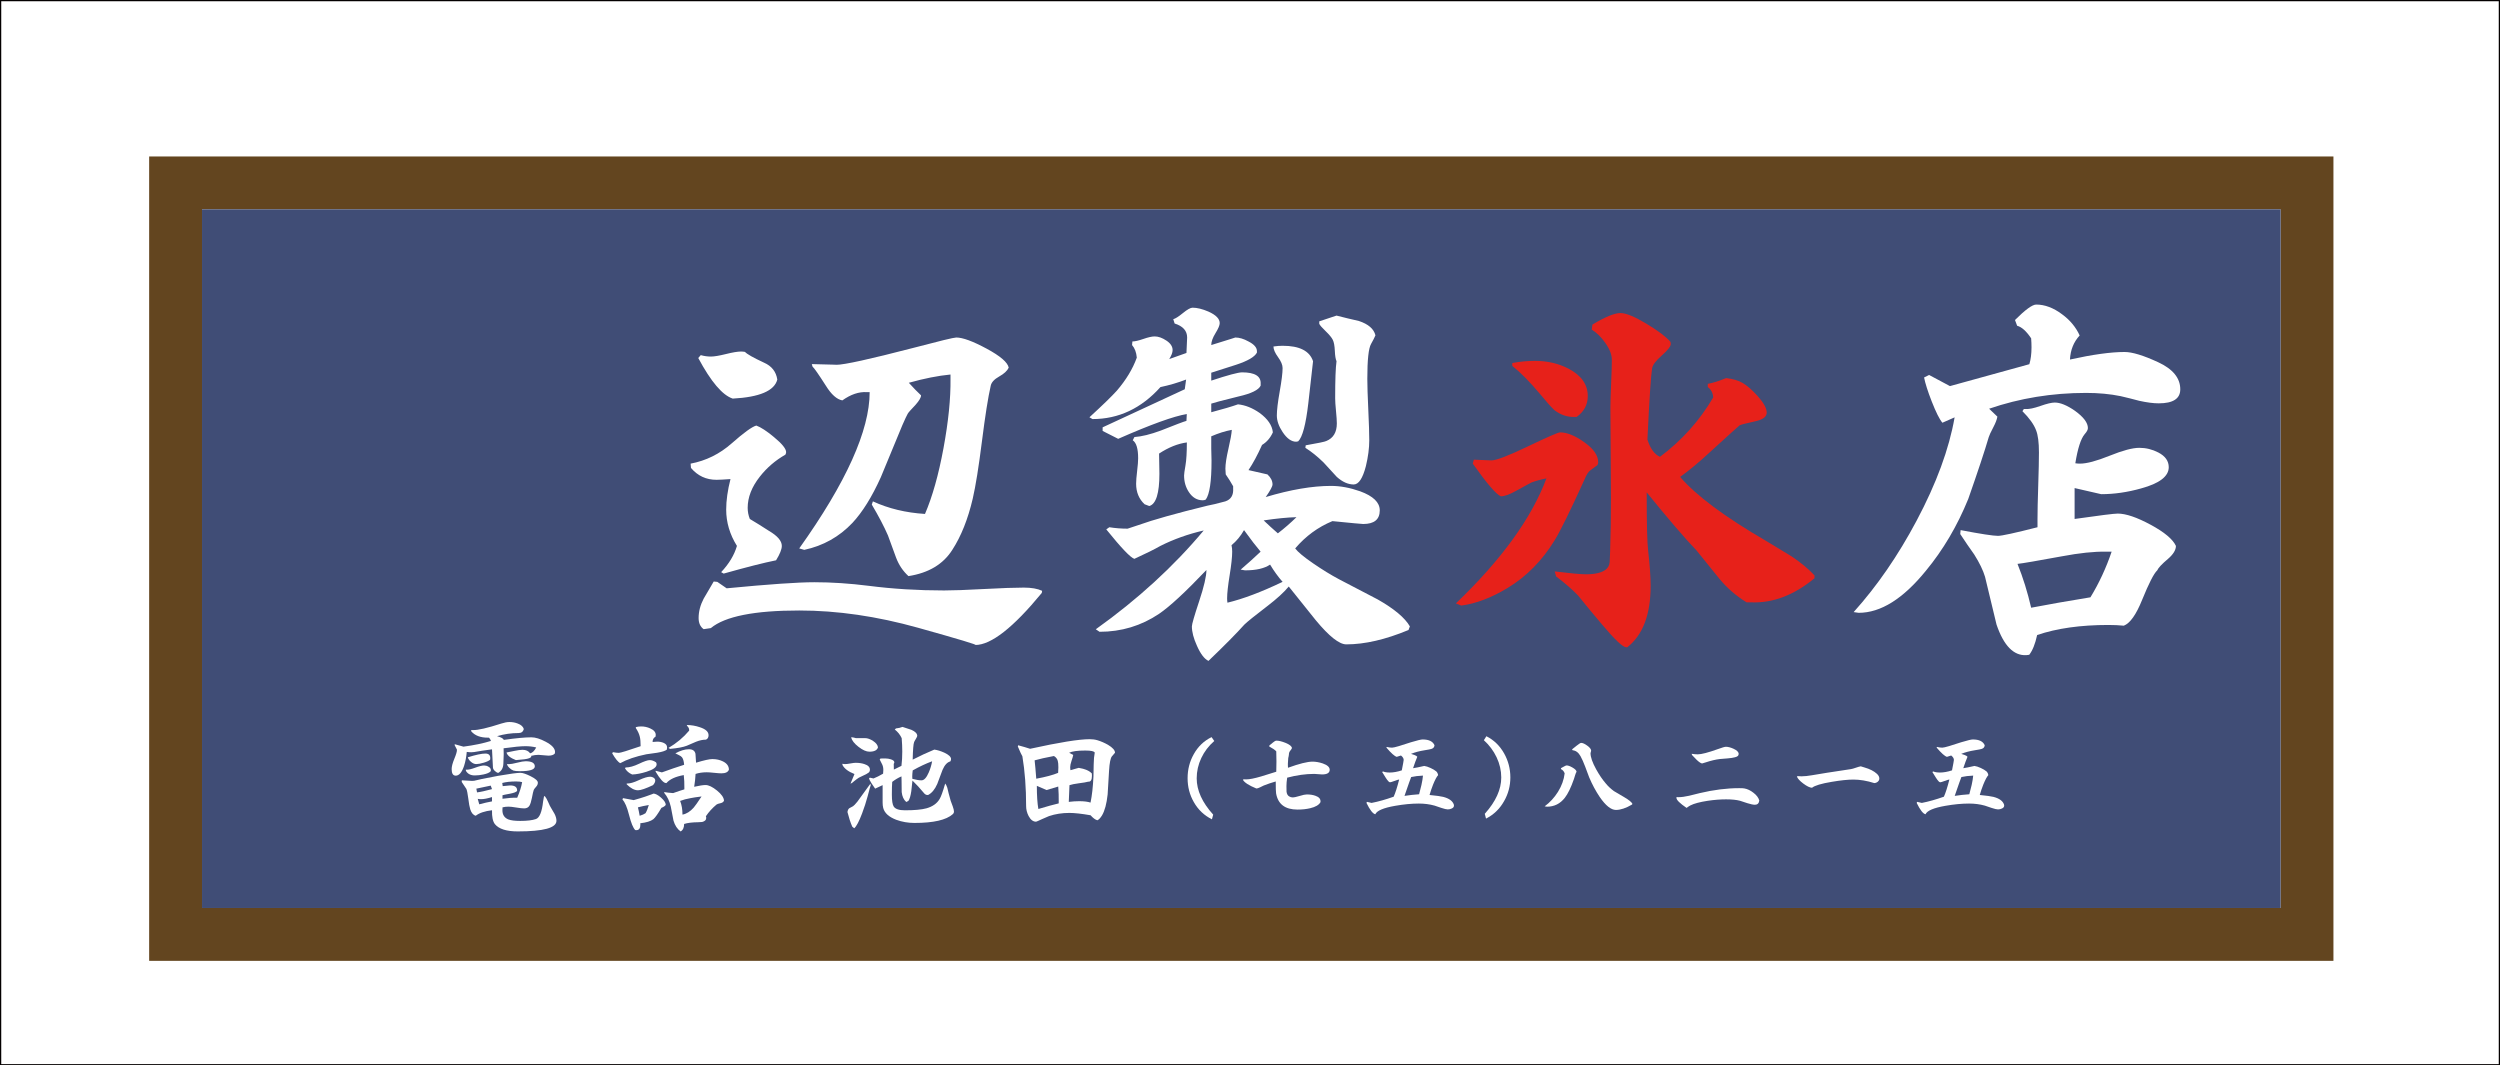
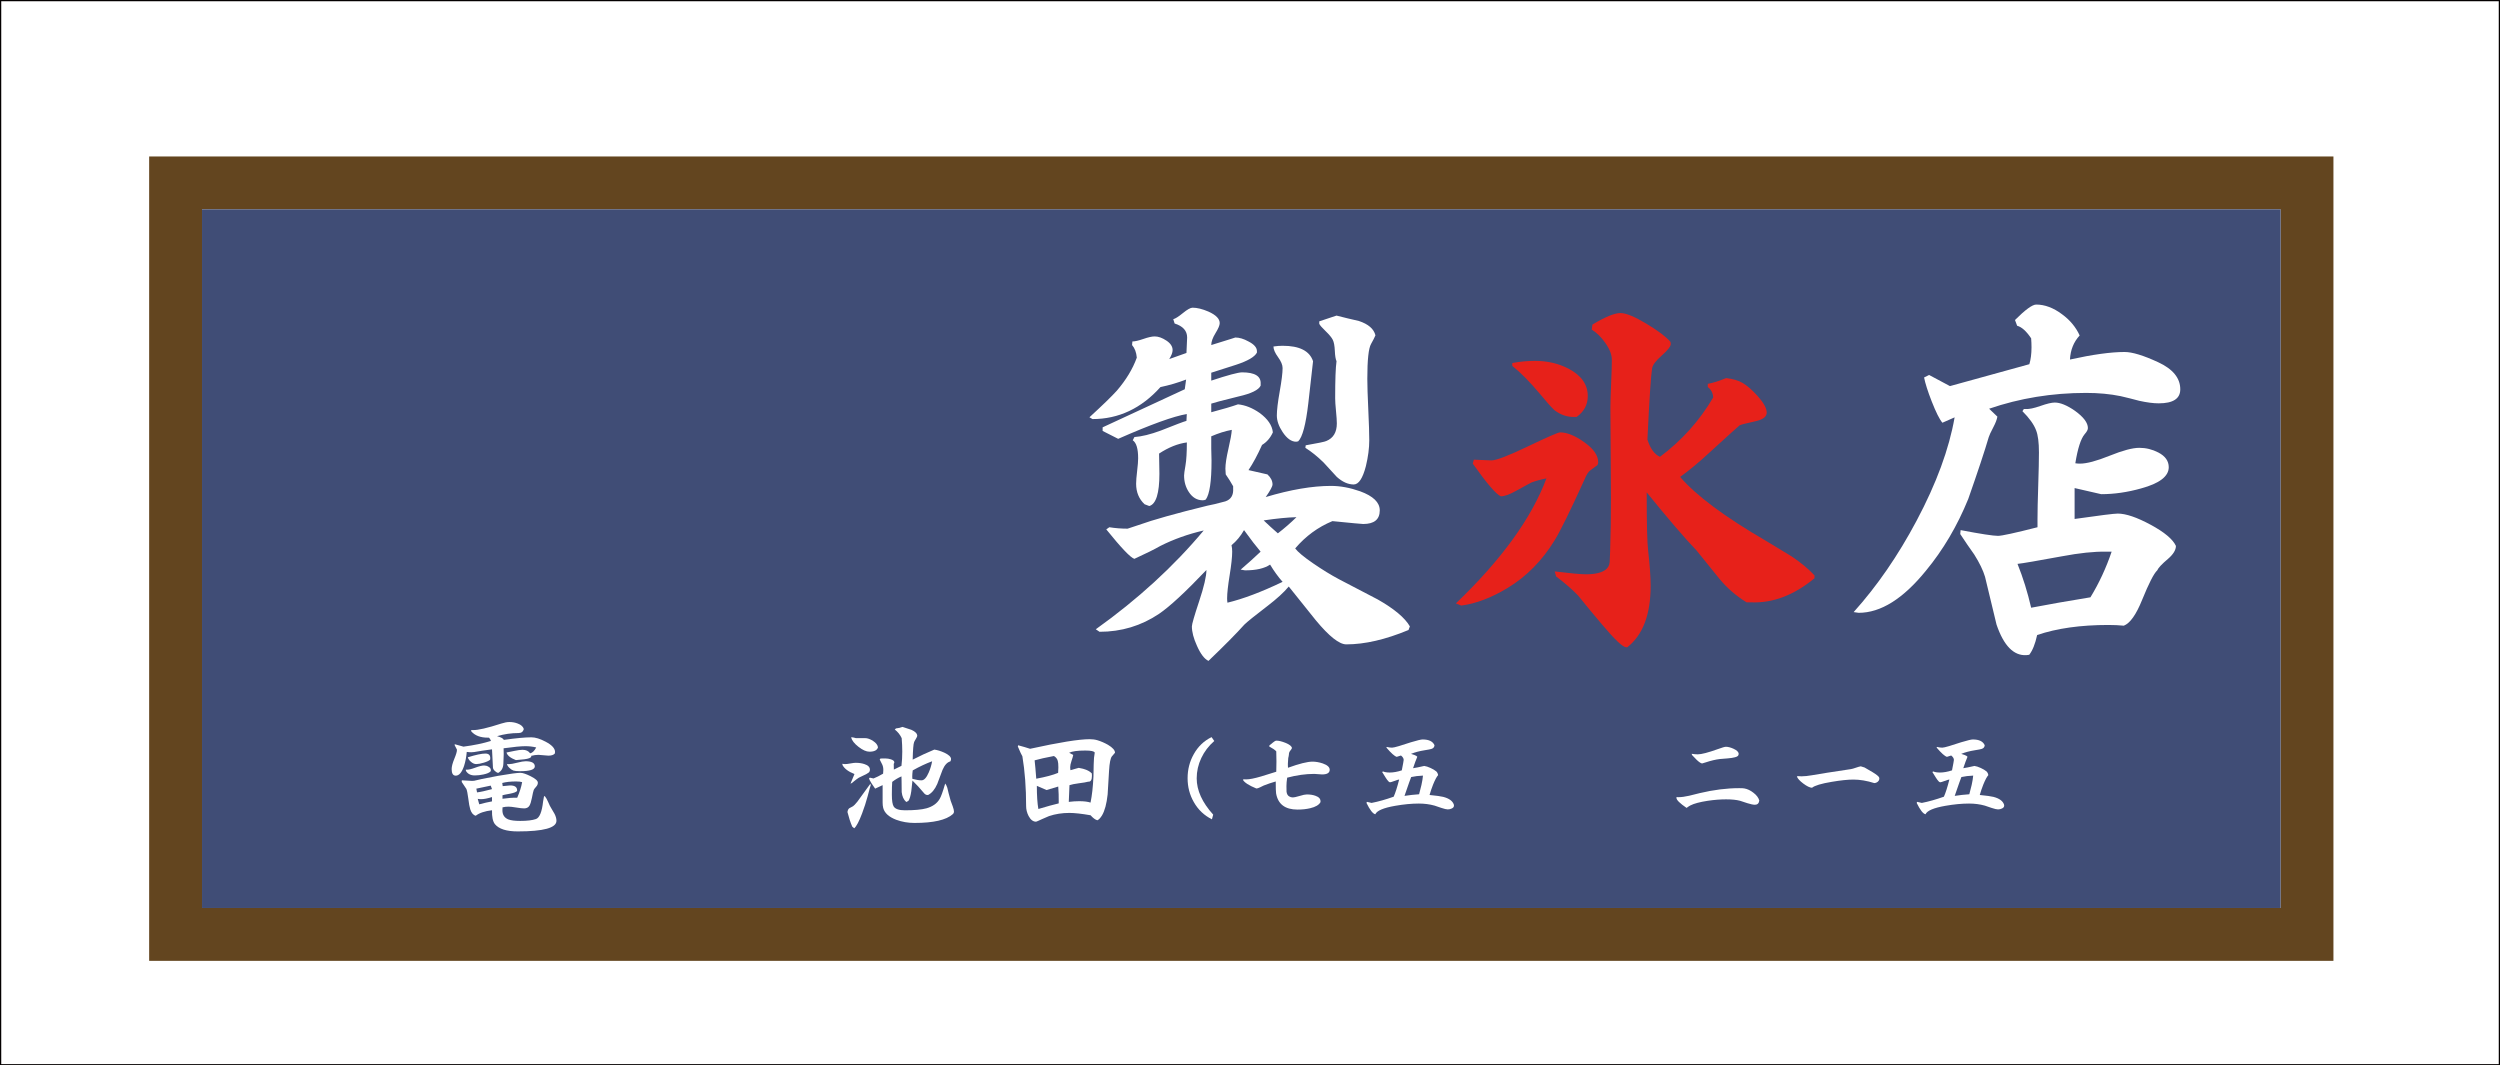
<svg xmlns="http://www.w3.org/2000/svg" version="1.1" id="レイヤー_1" width="2010.999" height="857" viewBox="0 0 2010.999 857" overflow="visible" enable-background="new 0 0 2010.999 857" xml:space="preserve">
  <rect x="0" y="0" width="2010.999" height="857" fill="#333333" stroke="none" />
  <rect x="0.5" y="0.5" fill="#FFFFFF" stroke="#040000" width="2009.999" height="856" />
  <g>
    <g>
      <path fill="#63451F" d="M119.98,125.865v647.039H1877.02V125.865H119.98z M1834.5,730.385h-1672v-562h1672V730.385z" />
      <rect x="162.5" y="168.385" fill="#404D76" width="1672" height="562" />
    </g>
-     <path fill="#FFFFFF" d="M632.359,363.695c0,0.581-0.192,1.254-0.577,2.024c-8.093,4.626-14.936,10.506-20.523,17.633   c-6.55,8.286-9.825,16.667-9.825,25.146c0,3.086,0.578,6.072,1.732,8.959c5.203,3.086,10.31,6.264,15.32,9.539   c6.935,4.049,10.406,8.094,10.406,12.137c0,2.701-1.543,6.555-4.625,11.564c-9.637,1.93-23.684,5.492-42.142,10.695l-2.024-1.158   c6.343-6.742,10.573-13.777,12.689-21.102c-5.766-9.246-8.645-18.979-8.645-29.191c0-7.32,1.151-15.51,3.456-24.568   c-5.388,0.385-9.14,0.577-11.26,0.577c-8.286,0-15.124-3.179-20.519-9.536l-0.289-3.467c12.33-2.313,23.354-7.756,33.064-16.331   c9.71-8.573,16.301-13.344,19.771-14.31c3.66,1.351,8.382,4.434,14.166,9.251C629.084,356.953,632.359,361.002,632.359,363.695z    M625.266,305.309c-2.317,9.059-14.262,14.166-35.843,15.32c-8.285-2.693-17.533-13.58-27.746-32.66l2.024-2.313   c2.694,0.773,5.392,1.158,8.093,1.158c2.694,0,6.742-0.674,12.138-2.025c5.395-1.346,9.439-2.023,12.141-2.023   c0.962,0,2.021,0.096,3.179,0.289c1.54,1.734,6.646,4.625,15.32,8.67C620.736,294.426,624.3,298.951,625.266,305.309z    M838.285,475.25l-0.289,1.727c-22.932,27.896-40.757,41.848-53.472,41.848c2.309,0-13.06-4.625-46.105-13.873   c-33.045-9.252-64.888-13.873-95.524-13.873c-36.036,0-59.734,4.719-71.102,14.162l-5.78,0.865   c-2.702-1.928-4.049-4.912-4.049-8.957c0-5.197,1.347-10.387,4.049-15.564c2.694-4.604,5.392-9.211,8.093-13.818l2.89,0.289   l7.512,5.18c33.911-3.26,57.42-4.893,70.528-4.893c13.869,0,28.42,0.963,43.644,2.879c19.461,2.494,39.696,3.742,60.699,3.742   c7.127,0,17.822-0.381,32.084-1.152c14.258-0.766,24.952-1.148,32.083-1.148C829.711,472.662,834.622,473.525,838.285,475.25z    M811.404,295.773c-1.158,2.504-3.711,4.865-7.66,7.082c-3.952,2.217-6.213,4.674-6.791,7.367   c-2.124,9.252-4.485,24.184-7.083,44.803c-2.602,20.619-5.059,35.936-7.372,45.957c-3.856,16.57-9.347,30.348-16.475,41.332   c-7.323,11.563-19.076,18.598-35.262,21.098c-4.433-4.043-7.76-9.006-9.973-14.883c-2.217-5.875-4.385-11.801-6.502-17.777   c-3.086-7.127-7.419-15.412-13.007-24.855l0.866-2.602c12.523,5.779,26.496,9.154,41.912,10.117   c5.973-13.873,10.931-31.506,14.884-52.895c3.952-21.39,5.832-39.984,5.639-55.786v-3.468c-10.021,0.963-21.2,3.18-33.53,6.646   c3.66,4.049,6.935,7.424,9.828,10.117c0,1.736-1.447,4.241-4.337,7.516c-3.856,4.049-5.973,6.458-6.358,7.227   c-0.773,1.348-2.22,4.43-4.336,9.248c-5.78,14.07-11.561,28.039-17.341,41.912c-7.131,15.801-14.743,28.039-22.835,36.705   c-10.598,11.18-23.509,18.406-38.729,21.68l-4.048-1.156c37.767-52.991,56.65-94.899,56.65-125.732h-2.313   c-6.357-0.385-12.911,1.832-19.653,6.65c-4.433-0.77-8.863-4.723-13.296-11.854c-5.78-9.055-9.348-14.161-10.694-15.315   l-0.577-2.024c15.801,0.385,22.351,0.577,19.653,0.577c6.357,0,26.977-4.526,61.854-13.585c21.196-5.588,32.757-8.381,34.685-8.381   c5.203,0,13.344,2.99,24.423,8.963S810.635,291.535,811.404,295.773z" />
    <path fill="#FFFFFF" d="M1134.102,503.879l-1.091,2.895c-18.508,7.703-35.196,11.559-50.074,11.559   c-5.624,0-13.788-6.457-24.492-19.365c-7.261-9.055-14.519-18.113-21.772-27.172c-3.812,4.627-9.619,9.926-17.431,15.896   c-9.825,7.516-15.924,12.432-18.289,14.744c-6.188,6.934-15.812,16.666-28.871,29.191c-3.268-1.543-6.352-5.592-9.254-12.141   c-2.724-5.973-4.083-11.174-4.083-15.607c0-1.736,1.947-8.482,5.849-20.232c3.903-11.75,5.854-20.133,5.854-25.143   c-16.875,17.723-29.574,29.48-38.101,35.26c-14.334,9.633-30.302,14.451-47.897,14.451l-2.993-2.023   c33.745-24.084,62.681-50.578,86.813-79.484c-12.52,2.891-24.133,7.032-34.836,12.426c-4.718,2.701-11.7,6.17-20.954,10.406   c-3.087-0.961-10.617-8.861-22.588-23.701l2.45-1.732c4.717,0.771,9.617,1.155,14.696,1.155l8.707-2.89   c11.791-4.237,30.299-9.44,55.518-15.609c3.265-0.577,8.073-1.731,14.424-3.467c4.537-1.539,6.621-5.011,6.258-10.406v-1.735   c-1.808-3.271-3.795-6.45-5.962-9.536c-0.181-2.506-0.271-4.049-0.271-4.625c0-3.66,0.812-9.008,2.438-16.043   c1.624-7.03,2.529-12.089,2.711-15.172c-5.241,0.963-10.753,2.698-16.533,5.199c0,2.125,0,5.399,0,9.829   c0.146,4.433,0.223,7.712,0.223,9.828c0,16.571-1.547,26.978-4.634,31.214c-0.728,0.389-1.547,0.581-2.453,0.581   c-4.543,0-8.268-2.217-11.173-6.649c-2.544-3.854-3.815-8.285-3.815-13.297c0-1.154,0.369-3.848,1.114-8.088   c0.742-4.242,1.116-10.406,1.116-18.504c-7.269,0.967-14.717,3.953-22.348,8.963c0.181,6.742,0.271,12.139,0.271,16.187   c0,15.802-2.715,24.472-8.143,26.011l-3.802-1.443c-4.526-4.24-6.787-9.732-6.787-16.475c0-2.313,0.271-5.732,0.815-10.262   s0.815-7.948,0.815-10.262c0-7.704-1.453-12.521-4.355-14.45l1.363-2.602c5.798-0.385,12.863-2.12,21.198-5.202   c11.592-4.626,18.477-7.228,20.651-7.805l0.272-5.492c-10.508,1.736-28.902,8.382-55.184,19.942l-12.519-6.357v-2.89   c14.696-6.742,36.72-16.956,66.071-30.641l1.087-7.805c-6.523,2.51-13.404,4.533-20.651,6.072   c-15.404,17.148-33.626,25.723-54.671,25.723l-2.449-1.443c10.522-9.636,17.867-16.764,22.041-21.389   c7.439-8.67,12.791-17.533,16.059-26.592c-0.362-4.24-1.634-7.612-3.812-10.117l0.271-2.891c1.997,0,4.941-0.674,8.836-2.023   c3.896-1.348,6.93-2.024,9.105-2.024c2.898,0,6.024,1.11,9.376,3.327c3.352,2.217,5.027,4.77,5.027,7.66   c0,1.928-0.906,4.336-2.718,7.223l13.857-4.914c0-1.347,0.091-3.415,0.272-6.209s0.272-4.866,0.272-6.217   c0-5.396-3.359-9.152-10.07-11.272l-1.09-3.471c1.63-0.385,4.218-2.021,7.759-4.911c3.54-2.89,6.132-4.336,7.773-4.336   c3.641,0,7.922,1.062,12.843,3.178c5.993,2.702,8.989,5.785,8.989,9.252c0,1.732-1.136,4.43-3.404,8.093   c-2.268,3.663-3.4,6.843-3.4,9.536c13.063-4.045,19.504-6.068,19.324-6.068c3.264,0,6.801,1.062,10.612,3.178   c4.536,2.313,6.806,4.915,6.806,7.805v1.154c-1.816,3.472-7.439,6.746-16.875,9.829c-6.533,2.12-13.156,4.241-19.867,6.357v6.36   c13.424-4.432,21.678-6.648,24.766-6.648c10.34,0,15.331,3.086,14.968,9.25v1.443c-1.634,3.472-7.529,6.361-17.689,8.671   c-13.247,3.278-20.595,5.206-22.044,5.784v6.935c9.435-2.502,16.606-4.622,21.508-6.357c5.808,0.577,11.616,2.89,17.427,6.935   c6.534,4.818,10.072,10.021,10.617,15.609c-1.996,4.433-4.899,7.807-8.71,10.117c-3.631,8.096-7.263,14.838-10.893,20.233   l15.247,3.468c2.722,2.506,4.084,5.203,4.084,8.094c0,1.543-1.822,4.914-5.461,10.117c19.969-5.974,37.483-8.964,52.543-8.964   c7.436,0,15.237,1.447,23.403,4.337c10.522,3.856,15.783,8.963,15.783,15.32c0,7.323-4.445,10.982-13.334,10.982   c-1.091,0-9.345-0.769-24.766-2.313c-11.613,4.818-21.592,12.142-29.937,21.967c2.175,2.895,6.982,6.891,14.421,11.996   c7.439,5.107,14.426,9.395,20.959,12.861c10.34,5.393,20.682,10.789,31.022,16.186   C1121.489,489.721,1130.108,496.943,1134.102,503.879z M1031.721,468.039c-3.449-3.854-6.804-8.479-10.069-13.873   c-4.536,3.084-11.247,4.625-20.138,4.625l-3.537-0.58c5.623-4.814,10.974-9.633,16.054-14.451   c-3.449-4.045-7.892-9.824-13.333-17.34c-2.725,4.816-6.08,8.861-10.069,12.137c0.362,1.543,0.543,3.277,0.543,5.203   c0,4.24-0.683,10.551-2.041,18.932c-1.359,8.385-2.038,14.598-2.038,18.643c0,1.352,0.09,2.506,0.271,3.469   C1000.061,481.725,1014.848,476.137,1031.721,468.039z M1042.881,416.014c-7.262,0.191-16.059,1.062-26.399,2.602   c3.628,3.471,7.438,6.938,11.432,10.406C1033.175,424.973,1038.163,420.639,1042.881,416.014z M1056.215,290.57   c-1.271,11.367-2.543,22.643-3.812,33.818c-1.996,17.148-4.718,27.361-8.163,30.637l-1.63,0.289c-3.813,0-7.444-2.602-10.89-7.805   c-3.087-4.623-4.626-9.055-4.626-13.296c0-4.237,0.77-10.69,2.313-19.365c1.541-8.671,2.313-14.932,2.313-18.787   c0-2.501-1.225-5.44-3.676-8.814c-2.448-3.372-3.672-6.214-3.672-8.526c2.54-0.385,4.99-0.581,7.348-0.581   C1045.327,278.14,1053.489,282.284,1056.215,290.57z M1106.405,269.758c-0.728,1.736-1.909,4.049-3.539,6.939   c-1.997,3.471-2.993,12.814-2.993,28.034c0,5.396,0.258,13.636,0.779,24.716c0.52,11.08,0.781,19.316,0.781,24.712   c0,6.358-0.906,13.296-2.718,20.808c-2.536,9.828-5.797,14.744-9.784,14.744c-4.529,0-9.059-2.021-13.588-6.069   c-3.631-3.856-7.168-7.708-10.612-11.564c-4.899-4.813-9.799-8.763-14.696-11.849l0.274-2.024   c9.976-1.731,15.509-2.89,16.599-3.468c5.624-2.309,8.436-7.031,8.436-14.162c0-2.119-0.223-5.443-0.669-9.973   c-0.445-4.529-0.67-7.948-0.67-10.262c0-14.834,0.363-24.76,1.091-29.77c-0.728-1.539-1.181-4.334-1.361-8.383   c-0.183-4.044-0.729-6.982-1.634-8.814c-0.906-1.832-2.813-4.145-5.715-6.938c-2.906-2.795-4.627-4.77-5.171-5.925v-2.024   l13.881-4.625c5.986,1.543,11.976,2.99,17.968,4.337C1100.687,260.703,1105.134,264.555,1106.405,269.758z" />
    <path fill="#E7211A" d="M1285.581,371.789c0,0.773-0.193,1.543-0.578,2.313l-5.491,4.048c-1.735,1.155-3.374,3.66-4.914,7.513   c-11.561,25.438-19.558,41.723-23.99,48.85c-10.021,16.379-22.64,29.193-37.863,38.441c-13.104,7.9-25.534,12.621-37.287,14.16   l-4.333-1.73c36.609-35.068,60.889-68.6,72.837-100.588c-4.818,0.967-8.962,2.121-12.43,3.469   c-0.771,0.389-4.817,2.604-12.138,6.649c-5.202,2.89-9.251,4.333-12.141,4.333c-3.856-1.731-11.369-10.498-22.544-26.299   l0.865-3.184l14.162,0.582c3.853,0,13.633-3.756,29.338-11.271c15.705-7.517,24.326-11.275,25.87-11.275   c5.588,0,12.09,2.648,19.509,7.948C1281.869,361.046,1285.581,366.394,1285.581,371.789z M1277.199,318.605   c0,6.938-2.986,12.525-8.959,16.766h-1.735c-5.78,0.193-11.176-1.635-16.187-5.49c-2.313-2.121-6.164-6.458-11.561-13.008   c-8.097-9.636-15.516-17.152-22.259-22.547v-2.313c6.166-1.154,12.238-1.732,18.211-1.732c10.021,0,19.076,2.12,27.169,6.357   C1272.093,302.034,1277.199,309.357,1277.199,318.605z M1459.582,465.148c-16.571,13.684-33.627,20.139-51.159,19.365h-3.468   c-8.48-5.203-15.804-11.561-21.97-19.076c-6.165-7.512-12.233-15.027-18.206-22.545c-9.444-9.827-22.836-25.436-40.177-46.825   c0,25.437,0.385,41.046,1.154,46.825c1.347,11.947,2.024,21.391,2.024,28.324c0,23.125-6.265,39.6-18.787,49.43h-0.866   c-2.701,0-9.155-6.074-19.368-18.211c-6.55-7.709-13.007-15.51-19.365-23.414c-4.625-4.818-10.502-9.924-17.629-15.32l-1.158-4.045   c12.521,1.545,20.907,2.314,25.148,2.314c7.32,0,12.619-1.252,15.894-3.76c1.929-1.539,2.99-3.561,3.183-6.068   c0.192-1.541,0.481-11.563,0.866-30.061c0.192-12.138,0.192-27.746,0-46.822c-0.193-26.784-0.289-42.586-0.289-47.404   c0-4.24,0.193-10.646,0.577-19.22c0.386-8.574,0.578-14.979,0.578-19.221c0-4.24-1.833-8.866-5.492-13.876   c-3.086-4.43-6.649-7.897-10.694-10.406l0.577-4.045c10.214-6.165,17.729-9.252,22.547-9.252c4.43,0,11.364,2.846,20.808,8.53   c9.444,5.685,15.898,10.55,19.369,14.595c0.192,0.578,0.289,1.158,0.289,1.736c0,1.928-2.409,5.01-7.228,9.25   c-4.818,4.241-7.419,7.709-7.804,10.402c-0.963,5.973-2.218,25.049-3.756,57.229c2.308,7.327,5.684,11.953,10.117,13.877   c17.532-13.104,31.794-29,42.777-47.691c-0.192-3.66-1.64-6.455-4.338-8.383v-2.602c4.238-0.77,9.152-2.313,14.744-4.625   c5.395,0.577,9.824,1.881,13.292,3.904c3.467,2.024,7.419,5.443,11.853,10.258c5.01,5.588,7.515,10.117,7.515,13.584   c0,3.279-2.989,5.592-8.962,6.938c-7.9,1.735-12.189,2.843-12.863,3.323s-8.622,7.66-23.842,21.533   c-8.481,7.904-16.479,14.551-23.991,19.946c12.908,15.031,35.937,32.179,69.078,51.448c10.213,6.166,17.052,10.309,20.523,12.426   c7.512,5.01,13.68,10.117,18.498,15.32V465.148z" />
    <path fill="#FFFFFF" d="M1753.811,313.172c0,7.516-5.783,11.272-17.345,11.272c-4.24,0-9.443-0.673-15.608-2.024   c-5.011-1.348-10.018-2.602-15.027-3.76c-8.481-1.731-17.729-2.602-27.751-2.602c-27.36,0-53.375,4.241-78.039,12.719l6.649,6.361   c-0.385,2.313-1.447,5.107-3.179,8.382c-2.124,4.048-3.375,6.745-3.76,8.093c-3.278,11.176-8.771,27.746-16.475,49.713   c-8.866,21.773-20.234,41.047-34.107,57.809c-18.307,22.543-36.323,33.816-54.05,33.816l-4.044-0.578   c18.879-21.004,35.743-45.475,50.582-73.414c15.993-30.059,26.203-57.806,30.636-83.242l-9.828,4.332   c-2.313-2.693-5.203-8.474-8.67-17.34c-3.087-7.896-5.107-14.254-6.068-19.068l4.044-2.021l16.767,8.952l63.875-17.614   c1.154-3.85,1.735-8.375,1.735-13.574c0-2.313-0.096-4.722-0.289-7.227c-3.855-5.78-7.612-9.151-11.271-10.117l-1.735-4.622   c8.285-8.286,13.969-12.431,17.052-12.431c6.935,0,13.873,2.602,20.812,7.805c6.357,4.626,11.08,10.311,14.165,17.053   c-4.817,5.202-7.419,11.656-7.804,19.361c18.303-4.042,32.949-6.066,43.933-6.066c6.165,0,15.172,2.746,27.024,8.23   C1747.883,296.857,1753.811,304.125,1753.811,313.172z M1750.313,439.133c0,3.279-2.12,6.746-6.356,10.406   c-5.012,4.242-7.901,7.328-8.671,9.252c-2.701,2.504-6.746,10.406-12.142,23.699c-4.818,11.947-9.729,18.883-14.739,20.811   c-3.856-0.385-7.997-0.576-12.43-0.576c-22.362,0-41.461,2.697-57.299,8.092c-1.543,7.127-3.663,12.426-6.361,15.898l-2.31,0.289   c-10.213,0.576-18.209-7.613-23.99-24.568c-3.086-12.715-6.168-25.529-9.25-38.441c-1.544-5.203-4.434-11.176-8.671-17.922   c-3.855-5.395-7.612-10.887-11.272-16.475l0.289-3.178c16.187,3.082,26.204,4.621,30.06,4.621c3.082,0,13.681-2.309,31.795-6.936   c0-1.539,0-3.755,0-6.648c0-5.973,0.192-14.884,0.577-26.733c0.385-11.849,0.58-20.763,0.58-26.739   c0-8.09-0.772-14.063-2.315-17.918c-1.731-4.626-5.396-9.732-10.983-15.32l1.158-1.735h1.443c2.697,0.192,6.652-0.626,11.863-2.457   c5.211-1.828,9.07-2.746,11.583-2.746c4.44,0,9.851,2.217,16.223,6.649c6.935,5.012,10.406,9.637,10.406,13.874   c0,1.351-0.87,2.989-2.602,4.914c-3.086,3.663-5.592,11.468-7.516,23.413c1.154,0.192,2.408,0.289,3.76,0.289   c5.396,0,13.34-2.117,23.842-6.357c10.502-4.242,18.451-6.361,23.847-6.361s10.502,1.254,15.319,3.756   c5.588,2.894,8.382,6.842,8.382,11.853c0,7.323-7.419,13.007-22.255,17.052c-10.982,3.086-21.677,4.626-32.083,4.626   c-0.193,0-7.323-1.636-21.389-4.915v24.857c20.23-2.887,31.791-4.334,34.685-4.334c6.55,0,15.368,2.986,26.448,8.959   C1741.019,428.055,1747.809,433.739,1750.313,439.133z M1698.603,443.76h-4.337c-9.637-0.191-21.581,1.063-35.839,3.756   c-19.85,3.662-31.699,5.688-35.551,6.072c4.429,10.984,8.089,22.74,10.982,35.262c14.066-2.697,29.963-5.49,47.692-8.381   C1688.485,469.102,1694.17,456.863,1698.603,443.76z" />
    <path fill="#FFFFFF" d="M446.479,604.93c0,0.439-0.063,0.848-0.188,1.223c-1.004,1.129-2.729,1.693-5.175,1.693   c-0.878,0-2.211-0.109-3.998-0.328c-1.787-0.221-3.12-0.33-3.998-0.33c-1.819,0-3.795,0.281-5.927,0.846l0.188,0.564   c-0.377,1.004-2.227,1.727-5.55,2.164c-2.321,0.189-4.61,0.408-6.868,0.658c-4.391-1.693-6.899-3.73-7.526-6.113   c2.133-0.439,4.296-0.879,6.491-1.318c2.635-0.564,4.767-0.846,6.397-0.846c2.76,0,4.798,0.941,6.115,2.822   c1.818-0.377,3.449-1.945,4.893-4.705c-2.635-0.689-5.552-1.035-8.75-1.035c-3.512,0-9.345,0.566-17.498,1.695   c0.063,1.818,0.094,3.449,0.094,4.891c0,1.066-0.095,3.639-0.282,7.715c-0.188,3.387-1.6,5.803-4.233,7.244   c-0.879-0.25-1.772-0.814-2.682-1.693c-0.909-0.877-1.396-1.756-1.458-2.635l-0.752-14.676c-5.771,0.754-10.537,1.475-14.3,2.164   c-0.69,0.125-1.475,0.188-2.353,0.188c-1.066,0-2.289-0.094-3.669-0.281c-0.314,4.014-1.035,7.777-2.164,11.289   c-1.756,5.205-3.982,7.809-6.679,7.809c-2.195,0-3.293-1.756-3.293-5.27c0-2.068,0.721-4.844,2.163-8.324s2.133-5.85,2.07-7.104   v-0.283l-1.787-3.479v-0.846c2.32,0.627,4.672,1.283,7.056,1.973c8.529-1.127,15.898-2.66,22.108-4.602   c-0.377-1.127-0.91-2.004-1.6-2.629h-0.564c-6.209,0.063-10.788-1.66-13.735-5.166v-0.938h1.411   c4.014,0.125,11.634-1.629,22.861-5.26c2.508-0.813,4.641-1.221,6.396-1.221c2.445,0,4.704,0.41,6.774,1.229   c2.696,1.008,4.327,2.486,4.892,4.438c-0.564,2.141-1.976,3.209-4.233,3.209c-5.833,0-11.604,0.838-17.311,2.51   c3.198,0.869,5.018,1.869,5.457,2.998c9.658-1.379,17.059-2.07,22.202-2.07c3.198,0,7.024,1.188,11.478,3.563   C443.971,599.289,446.479,602.045,446.479,604.93z M447.608,660.256c0,5.688-10.38,8.531-31.14,8.531   c-9.032,0-15.147-1.943-18.346-5.832c-1.693-2.133-2.478-5.863-2.352-11.193c-5.834,0.691-10.192,2.164-13.077,4.422   c-2.008-0.502-3.481-2.227-4.422-5.174c-0.564-1.756-1.098-4.703-1.599-8.842c-0.502-3.824-1.004-6.334-1.506-7.525   c-0.126-0.313-1.38-2.193-3.763-5.643l0.094-1.318c0.878,0,2.227,0.08,4.045,0.236s3.167,0.234,4.046,0.234   c0.94,0,1.536-0.031,1.787-0.094c1.38-0.313,3.418-0.783,6.115-1.41c3.449-0.752,7.809-1.6,13.077-2.541   c9.407-1.629,15.428-2.445,18.063-2.445c1.818,0,4.547,0.91,8.185,2.73c3.889,1.945,5.833,3.672,5.833,5.178   c0,1.191-0.439,2.258-1.316,3.199c-1.129,1.256-1.788,2.135-1.976,2.637c-0.377,1.004-0.879,3.168-1.506,6.494   c-0.564,2.887-1.224,4.959-1.976,6.213c-0.879,1.443-2.29,2.164-4.233,2.164c-1.443,0-3.56-0.234-6.351-0.705   s-4.877-0.705-6.256-0.705c-1.631,0-3.23,0.188-4.798,0.564c-0.063,0.879-0.094,1.662-0.094,2.354c0,3.576,1.567,6.023,4.703,7.342   c2.069,0.814,5.269,1.223,9.597,1.223c5.519,0,9.736-0.502,12.652-1.504c2.916-1.004,4.845-5.74,5.786-14.207   c0.125-1.066,0.376-2.477,0.753-4.232l0.753,0.188c0.814,1.004,1.661,2.51,2.54,4.516c1.003,2.383,1.756,3.92,2.258,4.609   c1.756,2.949,2.728,4.611,2.916,4.986C447.106,656.713,447.608,658.563,447.608,660.256z M394.83,619.521   c0,0.252-0.031,0.535-0.094,0.848c-0.941,1.129-2.948,2.008-6.021,2.635c-2.32,0.502-4.609,0.752-6.867,0.752   c-3.262,0-5.613-1.223-7.056-3.67l-0.095-0.939h0.564c1.631,0.063,3.998-0.486,7.103-1.646s5.441-1.74,7.01-1.74   c1.254,0,2.414,0.313,3.48,0.939C394.171,617.391,394.83,618.33,394.83,619.521z M394.36,609.738c0,0.377-0.032,0.814-0.095,1.316   c-0.878,0.879-2.587,1.695-5.127,2.447c-2.541,0.752-4.563,1.129-6.068,1.129c-1.38,0-2.76-0.58-4.14-1.74s-2.258-2.4-2.634-3.717   c6.46-2.006,11.164-3.01,14.112-3.01C393.043,606.164,394.36,607.355,394.36,609.738z M395.771,634.764l-1.035-2.822   c-3.764,0.752-7.62,1.568-11.571,2.445l0.564,3.01C386.426,637.084,390.439,636.205,395.771,634.764z M395.76,644.641v-3.48   c-3.575,1.129-6.523,1.693-8.844,1.693c-1.004,0-1.882-0.094-2.634-0.281l1.223,4.42   C389.205,645.99,392.623,645.205,395.76,644.641z M420.002,629.164c-1.066-0.375-2.696-0.564-4.892-0.564   c-4.391,0-8.092,0.408-11.102,1.223l0.377,2.541c3.449-0.377,5.425-0.564,5.927-0.564c3.825,0,5.707,1.348,5.645,4.045v0.377   c-0.69,0.879-2.51,1.6-5.457,2.164c-3.764,0.689-5.864,1.129-6.303,1.316v2.822c4.201-0.627,8.152-0.908,11.854-0.846   C418.058,637.037,419.375,632.865,420.002,629.164z M430.204,616.492c0,2.572-3.952,3.857-11.854,3.857   c-2.572,0-4.359-0.172-5.362-0.518c-1.004-0.344-2.069-1.051-3.198-2.117s-1.788-2.102-1.976-3.105   c0.438,0.063,0.909,0.094,1.411,0.094c1.505,0,3.763-0.393,6.773-1.176c3.01-0.785,5.268-1.178,6.773-1.178   C427.727,612.35,430.204,613.73,430.204,616.492z" />
-     <path fill="#FFFFFF" d="M536.608,601.178c0,0.564-0.063,1.16-0.188,1.787c-1.129,1.004-3.732,1.85-7.809,2.539   c-2.887,0.439-5.776,0.848-8.67,1.225c-8.603,1.756-15.601,4.139-20.993,7.148c-1.694-0.752-3.858-3.387-6.492-7.902l0.564-0.939   c1.944,0.377,3.544,0.564,4.798,0.564s7.087-1.787,17.499-5.363c0-3.387-0.22-5.928-0.658-7.621   c-0.502-2.193-1.568-4.514-3.199-6.961v-0.752c1.254-0.377,2.697-0.564,4.329-0.564c2.516,0,4.938,0.533,7.266,1.598   c2.951,1.318,4.428,3.074,4.428,5.27c0,0.439-0.063,0.91-0.188,1.41c-1.568,0.816-2.353,2.229-2.353,4.234   c1.442-0.188,2.665-0.283,3.669-0.283c1.881,0,3.574,0.314,5.08,0.941C535.636,598.324,536.608,599.547,536.608,601.178z    M535.533,647.463c-0.627,0.941-1.787,1.725-3.48,2.352c-2.822,4.83-4.986,7.873-6.491,9.127c-2.07,1.631-5.583,2.729-10.537,3.293   c0.063,0.375,0.094,0.721,0.094,1.033c0,3.012-1.098,4.518-3.292,4.518c-0.252,0-0.534-0.033-0.848-0.096   c-1.693-1.693-3.34-5.707-4.939-12.041s-3.371-10.475-5.314-12.418l0.376-1.223c2.885,0.502,5.771,1.033,8.655,1.598   c3.826-1.064,6.931-2.006,9.313-2.822c4.767-1.631,6.899-2.445,6.397-2.445c1.693,0,3.794,1.098,6.303,3.293   S535.533,645.77,535.533,647.463z M528.195,614.818c0,2.32-2.76,4.328-8.279,6.021c-4.202,1.316-7.996,2.039-11.383,2.164   c-2.635-1.129-4.579-2.822-5.833-5.08l0.564-0.564c3.01,0,6.585-0.988,10.725-2.965c4.139-1.975,7.024-2.963,8.655-2.963   s3.324,0.596,5.08,1.787C528.038,613.783,528.195,614.316,528.195,614.818z M527.066,627.895c0,1.129-0.596,2.354-1.787,3.67   c-5.834,2.76-9.848,4.139-12.042,4.139c-2.886,0-5.928-1.598-9.126-4.797v-0.658h0.471c2.194,0.063,5.283-0.832,9.266-2.682   s7.04-2.775,9.173-2.775c1.004,0,1.929,0.281,2.775,0.846S527.066,626.955,527.066,627.895z M521.892,647.557   c-3.136,0.502-6.052,1.131-8.749,1.883c0.502,1.943,0.972,4.201,1.411,6.773c1.944-0.564,3.513-1.254,4.704-2.07   C520.261,652.449,521.139,650.254,521.892,647.557z M586.335,619.156c-0.753,1.943-2.76,2.916-6.021,2.916   c-1.317,0-3.277-0.141-5.88-0.424c-2.604-0.281-4.563-0.424-5.88-0.424c-3.324,0-6.335,0.439-9.031,1.318   c-0.188,3.449-0.564,6.898-1.129,10.348c4.201-0.939,7.243-1.41,9.125-1.41c2.509,0,5.582,1.475,9.22,4.422s5.52,5.676,5.645,8.184   c-0.439,1.004-1.349,1.662-2.728,1.977c-1.757,0.377-2.854,0.752-3.293,1.129c-3.387,2.822-6.241,5.959-8.562,9.408   c0.188,0.502,0.282,0.971,0.282,1.41c0,1.568-1.098,2.635-3.292,3.199c-0.252,0.063-1.287,0.125-3.105,0.188   c-4.955,0.063-8.749,0.533-11.383,1.412c0,2.947-0.941,4.953-2.822,6.02c-2.697-1.943-4.61-4.859-5.739-8.748   c-0.689-3.701-1.411-7.432-2.163-11.195c-1.066-4.516-2.792-8.154-5.175-10.914l-0.188-0.846c2.069,0.377,4.484,0.658,7.244,0.846   c3.512-1.254,6.522-2.258,9.031-3.01v-1.693c0.063-3.072-0.094-6.334-0.47-9.785c-6.648,1.193-11.29,3.326-13.924,6.398h-0.376   c-1.945,0-4.736-3.074-8.373-9.221l0.094-0.658l4.986,1.318c6.334-2.32,12.293-4.357,17.875-6.113   c-0.188-2.758-0.753-4.764-1.693-6.018c-0.564-0.689-1.411-1.285-2.54-1.787c-1.757-0.879-2.697-1.35-2.822-1.412   c4.014-2.195,7.651-3.293,10.913-3.293c3.01,0,4.766,1.225,5.268,3.67c0.125,2.383,0.282,4.766,0.471,7.148   c6.396-1.943,10.756-2.916,13.077-2.916c3.198,0,6.052,0.627,8.561,1.881C584.735,614.049,586.335,616.273,586.335,619.156z    M569.966,591.393c0,1.756-0.69,2.949-2.069,3.576c-2.51,0-5.175,0.564-7.997,1.693c-2.446,1.066-4.924,2.131-7.432,3.197   c-2.823,1.129-7.308,1.977-13.453,2.541l-1.317-0.752c6.459-3.764,12.01-8.404,16.651-13.924v-0.377   c0.063-1.254-0.502-2.414-1.693-3.48l-0.188-0.658c3.574,0,7.087,0.596,10.536,1.787   C567.645,586.502,569.966,588.633,569.966,591.393z M564.321,640.689c-4.077,0.502-6.993,0.941-8.749,1.318   c-3.262,0.564-6.085,1.316-8.468,2.258c1.254,3.199,1.882,6.867,1.882,11.006c3.198-0.564,6.209-2.445,9.031-5.645   C559.084,648.436,561.185,645.457,564.321,640.689z" />
    <path fill="#FFFFFF" d="M699.755,619.146c0,1.004-0.346,1.787-1.035,2.352c-1.066,0.816-2.729,1.709-4.986,2.682   s-3.842,1.865-4.751,2.682c-0.909,0.814-2.21,1.85-3.903,3.104c-0.188,0.063-0.502,0.189-0.941,0.377l3.199-7.715   c-4.955-1.943-8.186-4.391-9.69-7.338v-0.941c0.689,0.189,1.442,0.283,2.258,0.283c0.94,0,2.336-0.172,4.187-0.518   c1.85-0.346,3.245-0.518,4.187-0.518c2.696,0,5.048,0.346,7.056,1.035C698.281,615.572,699.755,617.076,699.755,619.146z    M700.414,631.564c-0.313,0.816-1.16,3.857-2.54,9.125c-1.191,4.453-2.666,9.002-4.422,13.643   c-2.383,6.334-4.484,10.316-6.303,11.947l-1.6-1.318c-1.442-3.324-2.728-7.242-3.856-11.76c0.188-1.379,0.658-2.383,1.411-3.01   c0.063-0.063,1.097-0.627,3.104-1.693c0.627-0.375,1.787-1.598,3.48-3.668c2.258-3.199,5.738-7.998,10.442-14.395L700.414,631.564z    M706.247,601.178c-0.69,2.32-2.979,3.48-6.867,3.48c-2.51,0-5.441-1.301-8.797-3.904s-5.347-5.158-5.974-7.668h0.94   c0.313,0,0.815,0.096,1.505,0.283s1.16,0.313,1.412,0.375c0.25,0,2.728,0,7.432,0c1.944,0,4.093,0.77,6.444,2.307   S705.996,599.297,706.247,601.178z M767.373,652.73c0,0.881-0.313,1.604-0.94,2.17c-5.269,4.717-15.555,7.074-30.857,7.074   c-5.144,0-10.035-0.85-14.676-2.547c-5.898-2.264-9.382-5.438-10.448-9.521c-0.314-1.254-0.471-2.697-0.471-4.328v-14.018   c-2.51,1.129-4.517,2.07-6.021,2.822c0-0.063-0.941-1.441-2.822-4.139c-1.255-1.943-1.944-3.355-2.069-4.234l0.658-0.469   l2.916,0.658c2.258-0.879,4.829-2.164,7.716-3.857c0.125-1.066,0.188-2.068,0.188-3.01c0-1.693-0.314-3.184-0.941-4.469   s-1.286-2.588-1.976-3.904l0.564-0.754c-0.251-0.063,1.161-0.094,4.236-0.094c1.317,0,2.667,0.221,4.048,0.658   c1.944,0.564,2.917,1.381,2.917,2.447c0,0.377-0.157,0.783-0.471,1.223l0.095,4.609c2.195-1.004,4.233-2.006,6.115-3.01   c0.438-3.512,0.658-7.338,0.658-11.479c0-3.387-0.157-6.992-0.471-10.818c-1.38-2.885-3.23-5.174-5.551-6.867l0.941-0.941   c2.007-0.188,3.763-0.596,5.269-1.223c2.383,0.752,4.766,1.537,7.149,2.352c3.136,1.381,4.704,3.012,4.704,4.893   c0,0.377-0.377,1.191-1.129,2.445c-0.879,1.443-1.349,2.32-1.411,2.635c-0.564,1.379-0.941,6.053-1.129,14.018   c5.707-2.947,11.508-5.645,17.404-8.092c2.383,0.314,5.049,1.131,7.996,2.447c3.638,1.693,5.457,3.418,5.457,5.174   c0,0.627-0.188,1.254-0.564,1.881c-2.509,0.627-4.61,2.918-6.304,6.869c-1.38,3.764-2.791,7.525-4.233,11.289   c-1.944,4.391-4.391,7.338-7.338,8.842h-0.471c-0.815,0.064-1.631-0.281-2.445-1.033c-1.192-1.316-2.917-3.293-5.175-5.928   c-1.066-1.129-2.571-2.664-4.516-4.609c-0.314,2.822-0.628,5.676-0.94,8.561c-0.564,3.826-1.349,6.43-2.353,7.809l-1.693,0.848   c-2.07-1.818-3.293-4.484-3.669-7.998c-0.063-0.502-0.094-3.512-0.094-9.031c0-1.504-0.031-2.695-0.094-3.574   c-2.635,1.129-5.112,2.604-7.433,4.422c-0.188,2.258-0.282,5.676-0.282,10.254c0,4.893,0.501,8.092,1.505,9.596   c1.317,2.008,4.328,3.01,9.032,3.01c7.651,0,13.421-0.531,17.31-1.598c4.893-1.381,8.404-3.857,10.537-7.434   c1.129-1.756,2.634-5.926,4.516-12.512c0.627,0.754,1.191,1.883,1.693,3.387c0.502,2.383,1.411,5.896,2.729,10.537   c0.502,1.443,1.035,2.885,1.6,4.328C767.028,650.439,767.373,651.852,767.373,652.73z M749.805,612.373   c-4.955,1.818-10.161,4.266-15.617,7.338c-0.251,1.943-0.376,3.574-0.376,4.891l0.094,1.883c3.01,0.816,5.456,1.223,7.338,1.223   c2.069,0,4.014-2.1,5.833-6.303C748.331,618.52,749.241,615.51,749.805,612.373z" />
    <path fill="#FFFFFF" d="M896.912,605.521l-2.446,2.824c-1.191,1.381-1.976,5.303-2.352,11.768   c-0.69,12.051-1.066,18.359-1.129,18.924c-0.815,7.533-2.32,13.15-4.516,16.852c-1.317,2.133-2.571,3.449-3.763,3.951   c-1.631-0.439-3.45-1.787-5.457-4.045c-7.213-1.254-12.89-1.883-17.028-1.883c-5.833,0-11.289,0.848-16.369,2.541   c-0.564,0.188-2.446,1.004-5.645,2.445c-2.948,1.379-4.548,2.07-4.798,2.07c-2.384,0-4.391-1.537-6.021-4.609   c-1.317-2.572-1.976-5.209-1.976-7.908c0-14.748-1.004-28.117-3.011-40.105c-0.627-0.941-1.851-3.578-3.669-7.908l0.282-0.941   c3.763,1.004,6.961,1.945,9.596,2.824c23.395-5.146,39.356-7.721,47.886-7.721c2.32,0,4.422,0.283,6.304,0.848   c2.885,0.879,5.707,2.104,8.467,3.672C895.03,601.379,896.912,603.514,896.912,605.521z M851.35,617.264   c0-2.383-0.157-4.107-0.471-5.174c-0.439-1.693-1.474-3.01-3.104-3.951c-6.648,1.254-11.823,2.414-15.522,3.48   c0.376,3.262,0.814,8.186,1.316,14.771c7.526-1.381,13.391-2.949,17.593-4.705C851.287,620.119,851.35,618.645,851.35,617.264z    M851.63,644.17c0.063-3.135-0.063-6.961-0.377-11.477c-2.885,0.941-6.021,1.881-9.407,2.822l-7.809-3.387   c0,7.84,0.407,14.049,1.223,18.627c6.898-2.068,12.355-3.574,16.37-4.516V644.17z M880.606,605.42   c-0.377-1.129-2.917-1.695-7.62-1.695c-6.209,0-10.537,0.598-12.982,1.789l3.292,1.787c-0.125,0.879-0.596,2.51-1.411,4.895   c-0.689,2.008-1.034,3.67-1.034,4.988c0,0.752,0.063,1.537,0.188,2.352l6.68-1.881c5.018,0.814,8.529,2.32,10.537,4.516   c0.063,0.754,0.094,1.412,0.094,1.977c0,3.264-0.973,4.801-2.916,4.611c-1.506,0.439-4.046,0.879-7.621,1.318   c-3.324,0.439-5.832,0.941-7.525,1.506c-0.188,5.207-0.377,9.693-0.564,13.457c3.01-0.375,5.801-0.564,8.372-0.564   c3.826,0,6.868,0.377,9.126,1.129c1.191-5.709,1.975-12.734,2.352-21.08c0.063-3.199,0.126-6.398,0.188-9.6   C879.822,611.035,880.104,607.867,880.606,605.42z" />
    <path fill="#FFFFFF" d="M976.762,596.061c-4.495,3.916-7.974,8.482-10.438,13.701c-2.465,5.221-3.697,10.656-3.697,16.311   c0,9.715,4.421,19.453,13.265,29.213l-1.014,3.771c-6.235-3.096-11.091-7.709-14.57-13.848c-3.334-5.799-5.001-12.201-5.001-19.209   s1.643-13.436,4.929-19.283c3.431-6.186,8.215-10.775,14.352-13.773L976.762,596.061z" />
    <path fill="#FFFFFF" d="M1069.609,619.186c0,2.514-2.054,3.77-6.163,3.77c-0.676,0-1.716-0.072-3.116-0.217   c-1.401-0.145-2.441-0.217-3.117-0.217c-6.959,0-14.232,1.014-21.817,3.043c-0.385,2.609-0.577,4.857-0.577,6.742   c0,2.756,0.023,4.277,0.071,4.566c0.241,1.789,0.919,3.021,2.03,3.697c0.967,0.58,1.885,0.871,2.754,0.871   c1.306,0,3.237-0.4,5.799-1.197c2.563-0.797,4.472-1.197,5.728-1.197c2.659,0,4.978,0.363,6.96,1.088   c2.802,0.967,4.155,2.514,4.059,4.641v0.434c-1.208,2.273-3.986,3.916-8.336,4.93c-3.045,0.727-6.428,1.088-10.149,1.088   c-10.001,0-15.751-4.35-17.247-13.049c-0.193-1.111-0.289-4.301-0.289-9.568c-3.239,0.918-6.453,2.006-9.643,3.262   c-1.016,0.482-2.005,0.967-2.971,1.451c-1.258,0.627-2.248,0.941-2.973,0.941c-5.993-2.465-9.593-4.785-10.801-6.959l0.507-0.436   c0.725,0.049,1.426,0.072,2.103,0.072c2.658,0,6.693-0.797,12.105-2.391c4.059-1.258,8.094-2.514,12.104-3.77   c0.097-2.707,0.145-5.438,0.145-8.193c0-2.705-0.049-5.436-0.146-8.189c-1.015-1.16-2.899-2.465-5.654-3.916l0.219-1.014   c0.385-0.193,1.304-0.918,2.755-2.176c1.207-1.014,2.125-1.521,2.754-1.521c1.883,0,4.298,0.58,7.243,1.74   c3.381,1.352,5.146,2.777,5.29,4.275c-0.193,0.533-0.7,1.305-1.522,2.32c-0.629,0.773-0.941,1.787-0.941,3.045   c0,0.291-0.074,0.736-0.219,1.342c-0.145,0.604-0.241,1.025-0.289,1.268c-0.193,1.982-0.29,3.432-0.29,4.35c0,0.387,0,0.967,0,1.74   c0.048,0.773,0.072,1.352,0.072,1.74c9.085-3.287,15.657-4.93,19.718-4.93c2.609,0,5.364,0.482,8.264,1.449   C1067.748,615.416,1069.609,617.107,1069.609,619.186z" />
    <path fill="#FFFFFF" d="M1169.575,647.973c0,1.063-0.604,1.859-1.812,2.391c-0.967,0.482-2.03,0.725-3.189,0.725   c-1.016,0-2.755-0.41-5.22-1.232c-1.788-0.578-3.577-1.184-5.364-1.813c-3.963-1.111-8.192-1.666-12.687-1.666   c-5.799,0-12.129,0.604-18.993,1.813c-9.423,1.643-14.763,3.914-16.02,6.813c-1.981-0.434-4.35-3.479-7.104-9.133l0.362-0.869   l3.769,0.869c5.461-1.063,11.381-2.73,17.761-5.002c1.401-3.092,2.875-7.709,4.422-13.852c-0.726,0.098-2.018,0.496-3.878,1.199   c-1.861,0.703-3.032,1.055-3.516,1.055c-0.726,0-1.861-1.213-3.407-3.635c-0.967-1.551-1.934-3.102-2.9-4.65l0.726-0.436   c1.354,0.58,3.165,0.871,5.437,0.871c2.899,0,6.113-0.58,9.642-1.74c1.015-5.076,1.522-7.879,1.522-8.41   c0-1.207-0.726-2.391-2.175-3.551l-3.407,1.086c-1.739-0.482-4.519-2.971-8.337-7.465l0.291-0.51   c1.545,0.387,2.971,0.58,4.275,0.58c0.822,0,2.634-0.41,5.438-1.232c3.238-1.014,6.5-2.053,9.787-3.117   c4.977-1.498,8.094-2.246,9.351-2.246c5.025,0,8.215,1.547,9.569,4.639c-0.097,1.498-0.919,2.49-2.465,2.973   c-0.629,0.242-2.489,0.604-5.583,1.088c-4.011,0.629-7.636,1.594-10.872,2.898c1.11,0.34,2.004,0.629,2.682,0.871   c1.257,0.482,2.053,0.967,2.393,1.449c-0.967,2.223-2.103,5.293-3.407,9.207c2.029-0.289,5.026-0.895,8.988-1.813   c1.449,0.193,3.141,0.736,5.074,1.631c1.933,0.895,3.456,1.801,4.567,2.719c0.822,0.773,1.329,1.789,1.522,3.051   c-1.16,1.26-2.514,3.803-4.06,7.627c-1.16,2.947-2.103,5.725-2.827,8.336c5.461,0.531,9.134,1.039,11.019,1.521   c4.639,1.209,7.466,3.238,8.48,6.09C1169.526,647.441,1169.575,647.73,1169.575,647.973z M1144.64,623.896   c-3.577,0.146-6.742,0.533-9.496,1.16c-0.388,0.822-2.176,5.873-5.365,15.152c3.672-0.58,7.587-1.016,11.743-1.305   c0.869-3.336,1.498-5.824,1.885-7.467C1144.034,628.635,1144.445,626.121,1144.64,623.896z" />
-     <path fill="#FFFFFF" d="M1214.929,625.348c0,6.91-1.69,13.289-5.073,19.137c-3.479,6.186-8.313,10.85-14.497,13.992l-1.016-3.844   c8.845-9.857,13.267-19.596,13.267-29.213c0-5.557-1.257-10.994-3.771-16.311c-2.465-5.17-5.871-9.738-10.221-13.701l2.03-3.189   c6.04,3.045,10.801,7.66,14.28,13.846C1213.262,612.008,1214.929,618.438,1214.929,625.348z" />
-     <path fill="#FFFFFF" d="M1268.177,620.781c-0.387,0.627-0.773,1.57-1.159,2.826c-0.34,1.016-0.653,2.031-0.943,3.045   c-2.416,6.91-4.856,11.938-7.321,15.078c-3.722,4.783-8.506,7.176-14.354,7.176c-0.483,0-1.111-0.096-1.886-0.289   c4.254-3.141,7.829-7.031,10.729-11.67c2.997-4.834,4.784-9.787,5.364-14.861c-0.58-1.594-1.522-2.707-2.827-3.336l-0.217-0.797   c0.145-0.047,0.942-0.482,2.392-1.305c1.111-0.627,1.836-0.941,2.175-0.941c1.208,0,2.778,0.555,4.713,1.666   C1266.968,618.582,1268.08,619.717,1268.177,620.781z M1313.121,646.588l-0.29,0.58c-4.93,2.9-9.255,4.35-12.977,4.35   c-3.914,0-8.263-3.48-13.047-10.439c-3.191-4.736-6.019-10.004-8.483-15.803c-0.338-0.773-1.4-3.625-3.188-8.555   c-1.305-3.432-2.538-6.211-3.697-8.336c-1.692-3.045-3.817-4.664-6.379-4.857l-0.508-0.725c1.208-1.016,2.44-2.006,3.697-2.971   c1.885-1.5,3.093-2.25,3.624-2.25c1.257,0,2.912,0.75,4.966,2.25c2.055,1.496,3.081,2.85,3.081,4.059   c0,0.145-0.085,0.471-0.254,0.979c-0.169,0.506-0.254,0.834-0.254,0.979c0,3.141,1.498,7.441,4.495,12.902   c2.465,4.496,5.098,8.361,7.901,11.6c1.788,2.174,3.938,4.18,6.452,6.018c0.048,0.047,2.754,1.643,8.118,4.783   C1310.246,643.422,1312.492,645.234,1313.121,646.588z" />
    <path fill="#FFFFFF" d="M1415.176,643.938c-0.29,2.271-1.474,3.406-3.552,3.406c-1.306,0-3.286-0.41-5.944-1.232   c-1.982-0.676-3.964-1.328-5.944-1.957c-2.9-0.773-6.67-1.16-11.309-1.16c-4.543,0-9.448,0.387-14.716,1.16   c-6.331,0.967-10.97,2.199-13.919,3.697c-0.628,0.291-1.667,0.967-3.116,2.029c-5.413-3.721-8.119-6.379-8.119-7.977v-0.727   c0.482,0.051,0.991,0.074,1.523,0.074c2.415,0,5.314-0.389,8.698-1.164c2.803-0.676,5.629-1.379,8.481-2.105   c11.212-2.662,21.795-3.994,31.751-3.994c2.078,0,3.455,0.072,4.132,0.219c2.464,0.436,4.881,1.572,7.249,3.412   C1412.953,639.557,1414.548,641.662,1415.176,643.938z M1398.575,606.428c0,0.678-0.205,1.221-0.616,1.631   s-1.147,0.762-2.211,1.051c-1.596,0.436-3.625,0.75-6.088,0.943l-6.163,0.506c-3.335,0.387-7.128,1.281-11.381,2.684   c-1.788,0.58-2.755,0.869-2.899,0.869c-0.87,0-2.32-0.941-4.35-2.828c-1.256-1.352-2.537-2.682-3.842-3.986l-0.218-0.941   c1.836,0.289,3.455,0.434,4.857,0.434c2.947,0,8.336-1.4,16.166-4.203c3.43-1.258,5.58-1.885,6.45-1.885   c1.74,0,3.794,0.531,6.162,1.594C1397.197,603.551,1398.575,604.93,1398.575,606.428z" />
-     <path fill="#FFFFFF" d="M1511.732,626.217c0,1.016-0.411,1.873-1.232,2.574c-0.822,0.701-1.764,1.074-2.827,1.123   c-5.993-1.885-11.599-2.826-16.817-2.826c-4.447,0-10.222,0.604-17.325,1.811c-8.458,1.402-13.774,2.998-15.948,4.785   c-1.788-0.096-4.132-1.232-7.032-3.406c-2.9-2.176-4.615-4.084-5.146-5.727l0.797-0.219c0.918,0.098,1.886,0.146,2.9,0.146   c2.367,0,5.194-0.291,8.481-0.871c5.363-0.967,15.803-2.609,31.315-4.93c0.919-0.145,2.235-0.52,3.951-1.123   s3.032-0.979,3.951-1.123c0.436,0.193,1.449,0.506,3.045,0.941c4.252,1.209,7.563,2.9,9.931,5.074   C1511.08,623.656,1511.732,624.912,1511.732,626.217z" />
+     <path fill="#FFFFFF" d="M1511.732,626.217c0,1.016-0.411,1.873-1.232,2.574c-0.822,0.701-1.764,1.074-2.827,1.123   c-5.993-1.885-11.599-2.826-16.817-2.826c-4.447,0-10.222,0.604-17.325,1.811c-8.458,1.402-13.774,2.998-15.948,4.785   c-1.788-0.096-4.132-1.232-7.032-3.406c-2.9-2.176-4.615-4.084-5.146-5.727l0.797-0.219c0.918,0.098,1.886,0.146,2.9,0.146   c2.367,0,5.194-0.291,8.481-0.871c5.363-0.967,15.803-2.609,31.315-4.93c0.919-0.145,2.235-0.52,3.951-1.123   s3.032-0.979,3.951-1.123c0.436,0.193,1.449,0.506,3.045,0.941C1511.08,623.656,1511.732,624.912,1511.732,626.217z" />
    <path fill="#FFFFFF" d="M1612.172,647.973c0,1.063-0.604,1.859-1.813,2.391c-0.967,0.482-2.029,0.725-3.188,0.725   c-1.016,0-2.755-0.41-5.22-1.232c-1.789-0.578-3.577-1.184-5.364-1.813c-3.964-1.111-8.192-1.666-12.687-1.666   c-5.8,0-12.131,0.604-18.993,1.813c-9.423,1.643-14.763,3.914-16.021,6.813c-1.981-0.434-4.35-3.479-7.104-9.133l0.362-0.869   l3.77,0.869c5.46-1.063,11.381-2.73,17.761-5.002c1.4-3.092,2.875-7.709,4.422-13.852c-0.726,0.098-2.019,0.496-3.879,1.199   s-3.032,1.055-3.516,1.055c-0.726,0-1.86-1.213-3.407-3.635c-0.967-1.551-1.934-3.102-2.899-4.65l0.726-0.436   c1.353,0.58,3.165,0.871,5.436,0.871c2.899,0,6.113-0.58,9.643-1.74c1.015-5.076,1.521-7.879,1.521-8.41   c0-1.207-0.725-2.391-2.174-3.551l-3.407,1.086c-1.74-0.482-4.519-2.971-8.338-7.465l0.291-0.51c1.546,0.387,2.972,0.58,4.276,0.58   c0.821,0,2.634-0.41,5.438-1.232c3.237-1.014,6.499-2.053,9.786-3.117c4.978-1.498,8.095-2.246,9.352-2.246   c5.025,0,8.215,1.547,9.568,4.639c-0.097,1.498-0.918,2.49-2.465,2.973c-0.628,0.242-2.489,0.604-5.582,1.088   c-4.011,0.629-7.636,1.594-10.873,2.898c1.111,0.34,2.005,0.629,2.682,0.871c1.257,0.482,2.054,0.967,2.393,1.449   c-0.966,2.223-2.102,5.293-3.406,9.207c2.029-0.289,5.025-0.895,8.988-1.813c1.449,0.193,3.141,0.736,5.074,1.631   c1.933,0.895,3.454,1.801,4.567,2.719c0.821,0.773,1.328,1.789,1.521,3.051c-1.16,1.26-2.513,3.803-4.06,7.627   c-1.16,2.947-2.103,5.725-2.827,8.336c5.462,0.531,9.135,1.039,11.02,1.521c4.639,1.209,7.466,3.238,8.48,6.09   C1612.123,647.441,1612.172,647.73,1612.172,647.973z M1587.235,623.896c-3.577,0.146-6.742,0.533-9.497,1.16   c-0.386,0.822-2.175,5.873-5.363,15.152c3.672-0.58,7.586-1.016,11.742-1.305c0.87-3.336,1.499-5.824,1.886-7.467   C1586.631,628.635,1587.041,626.121,1587.235,623.896z" />
  </g>
</svg>